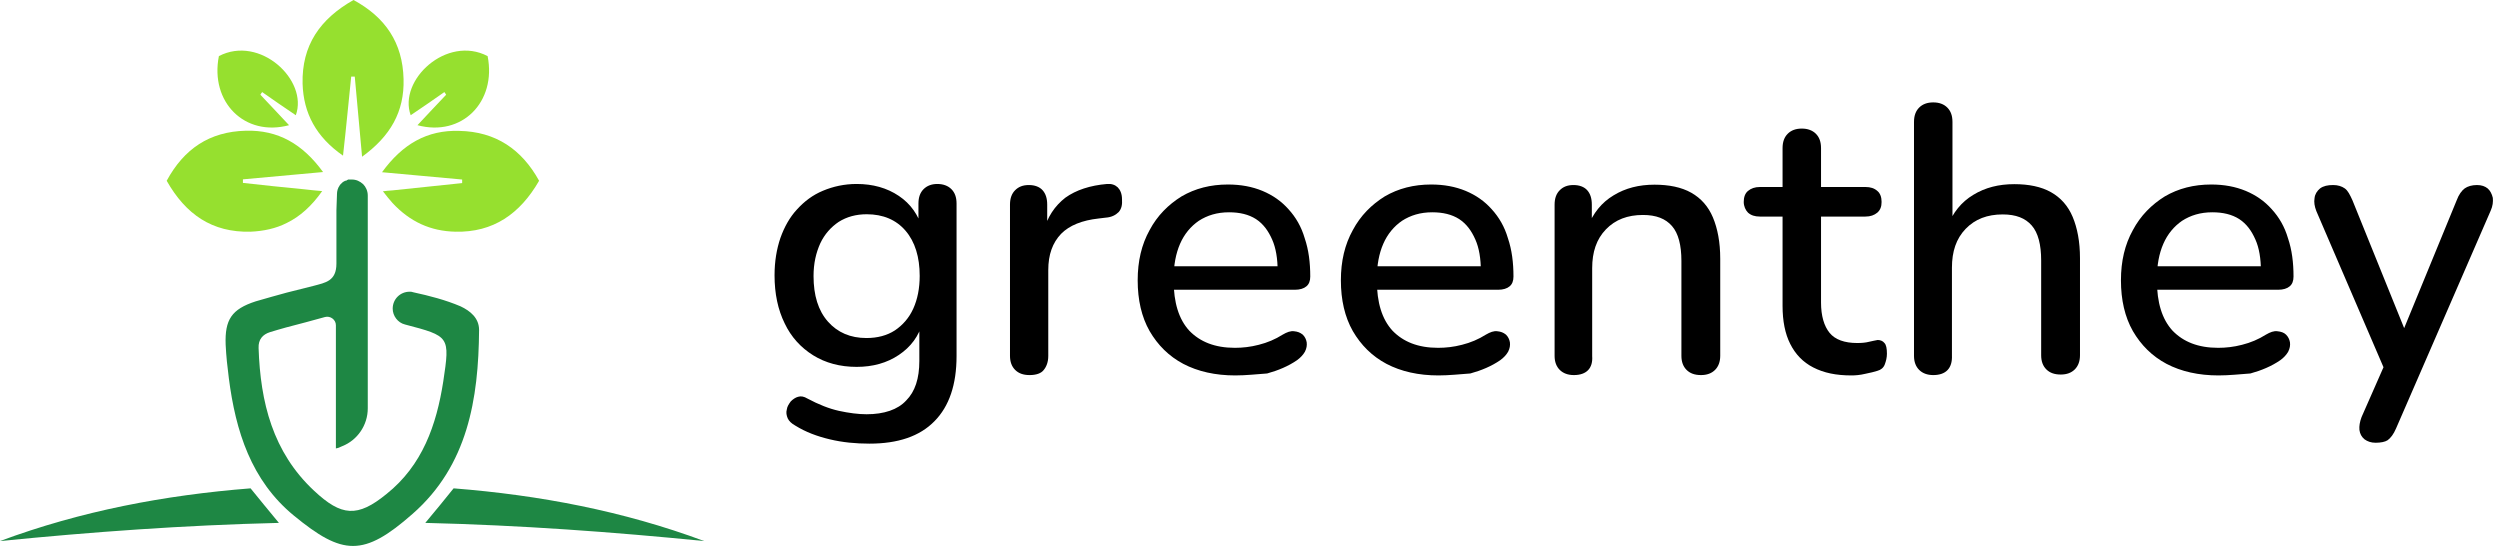
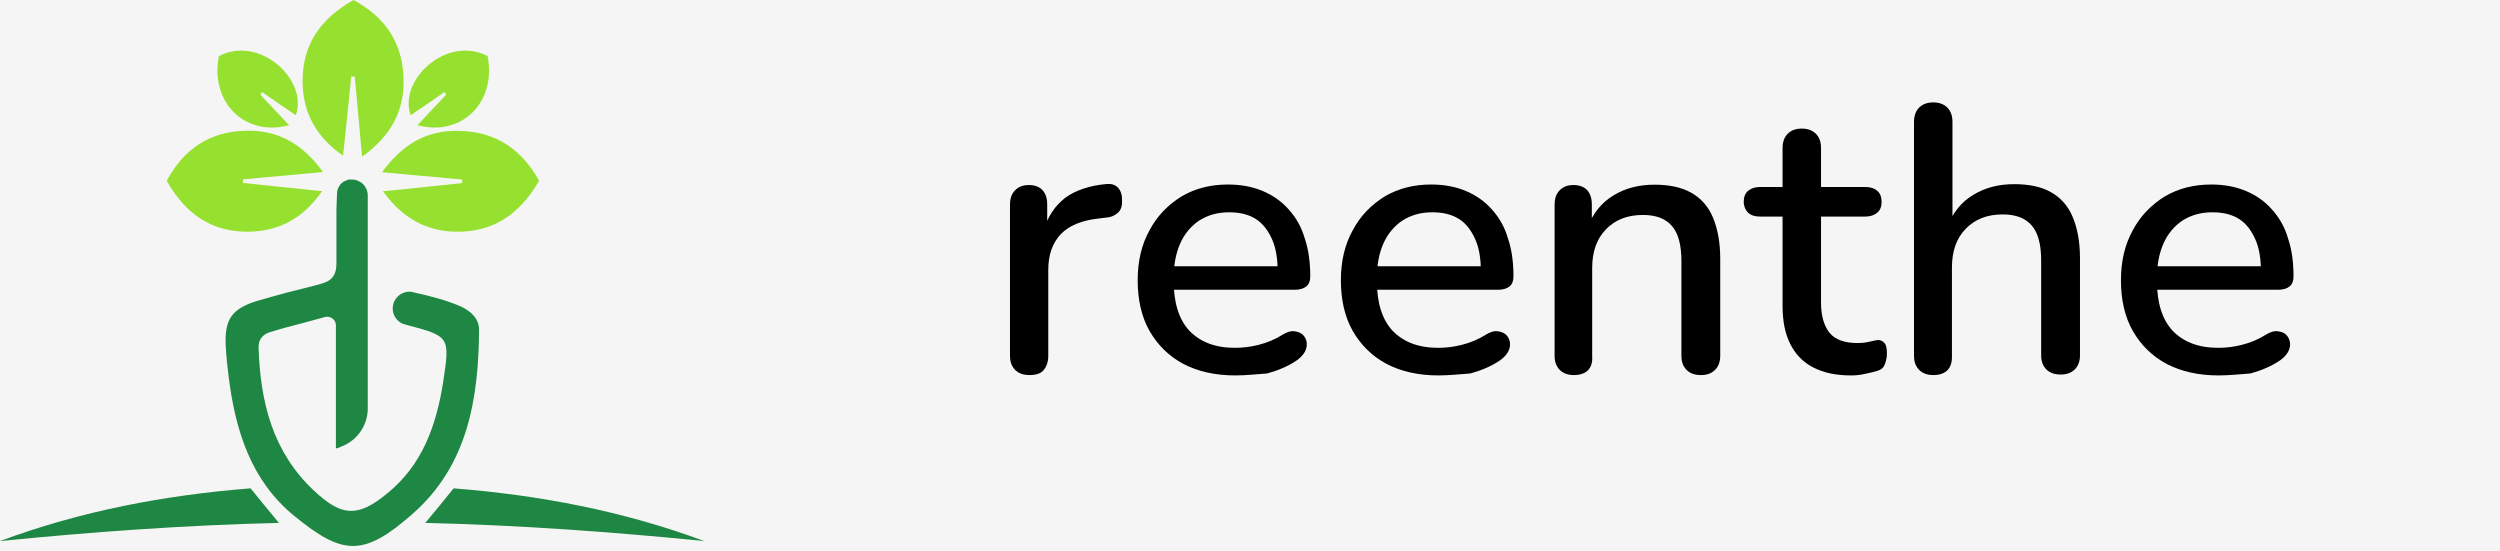
<svg xmlns="http://www.w3.org/2000/svg" width="204" height="45" viewBox="0 0 204 45" fill="none">
  <rect width="204" height="45" fill="#F5F5F5" />
  <g id="Product">
-     <rect width="1600" height="3362" transform="translate(-128 -35)" fill="white" />
    <g id="Group 32">
-       <path id="Vector" d="M39.093 26.929C39.049 32.568 38.163 37.988 33.672 41.927C29.661 45.458 27.961 45.342 23.979 42.072C20.491 39.209 19.227 35.169 18.674 30.867C18.558 29.981 18.456 29.051 18.413 28.121C18.34 26.086 18.892 25.229 20.869 24.589C21.726 24.328 22.584 24.11 23.398 23.877C24.139 23.688 24.88 23.499 25.592 23.325C26.551 23.063 27.452 22.947 27.452 21.508V17.163C27.452 16.756 27.496 16.305 27.496 15.899V15.855C27.496 15.593 27.568 15.332 27.714 15.143C27.714 15.099 27.757 15.099 27.757 15.07L27.801 15.027C27.845 14.983 27.874 14.954 27.874 14.954C27.917 14.91 27.946 14.91 27.946 14.881C27.99 14.838 28.019 14.838 28.062 14.809C28.135 14.765 28.179 14.736 28.251 14.736C28.295 14.736 28.324 14.692 28.324 14.692C28.368 14.692 28.397 14.649 28.397 14.649C28.44 14.649 28.44 14.649 28.469 14.649C28.513 14.649 28.542 14.649 28.586 14.649C28.629 14.649 28.658 14.649 28.702 14.649C29.08 14.649 29.37 14.794 29.632 15.027C29.85 15.245 30.01 15.579 30.01 15.957V33.323C30.01 34.704 29.152 35.925 27.932 36.404C27.859 36.448 27.743 36.477 27.67 36.52C27.597 36.564 27.481 36.564 27.409 36.593V26.537C27.409 26.086 26.958 25.752 26.522 25.868C25.447 26.159 24.371 26.464 23.325 26.725C22.874 26.842 22.438 26.987 22.031 27.103C21.436 27.292 21.072 27.699 21.101 28.397C21.247 32.815 22.249 36.898 25.636 40.052C27.859 42.13 29.167 42.246 31.536 40.313C34.471 37.974 35.62 34.675 36.172 31.114C36.724 27.438 36.695 27.438 33.047 26.478C32.451 26.333 32.044 25.766 32.044 25.185C32.044 24.4 32.669 23.804 33.425 23.804C33.541 23.804 33.614 23.804 33.716 23.848C35.053 24.139 36.346 24.473 37.581 24.996C38.381 25.374 39.093 25.955 39.093 26.929Z" fill="#1E8744" />
+       <path id="Vector" d="M39.093 26.929C39.049 32.568 38.163 37.988 33.672 41.927C29.661 45.458 27.961 45.342 23.979 42.072C20.491 39.209 19.227 35.169 18.674 30.867C18.558 29.981 18.456 29.051 18.413 28.121C18.34 26.086 18.892 25.229 20.869 24.589C21.726 24.328 22.584 24.11 23.398 23.877C24.139 23.688 24.88 23.499 25.592 23.325C26.551 23.063 27.452 22.947 27.452 21.508V17.163C27.452 16.756 27.496 16.305 27.496 15.899V15.855C27.496 15.593 27.568 15.332 27.714 15.143C27.714 15.099 27.757 15.099 27.757 15.07L27.801 15.027C27.845 14.983 27.874 14.954 27.874 14.954C27.917 14.91 27.946 14.91 27.946 14.881C27.99 14.838 28.019 14.838 28.062 14.809C28.135 14.765 28.179 14.736 28.251 14.736C28.295 14.736 28.324 14.692 28.324 14.692C28.368 14.692 28.397 14.649 28.397 14.649C28.44 14.649 28.44 14.649 28.469 14.649C28.513 14.649 28.542 14.649 28.586 14.649C28.629 14.649 28.658 14.649 28.702 14.649C29.08 14.649 29.37 14.794 29.632 15.027C29.85 15.245 30.01 15.579 30.01 15.957V33.323C30.01 34.704 29.152 35.925 27.932 36.404C27.859 36.448 27.743 36.477 27.67 36.52C27.597 36.564 27.481 36.564 27.409 36.593V26.537C27.409 26.086 26.958 25.752 26.522 25.868C25.447 26.159 24.371 26.464 23.325 26.725C22.874 26.842 22.438 26.987 22.031 27.103C21.436 27.292 21.072 27.699 21.101 28.397C21.247 32.815 22.249 36.898 25.636 40.052C27.859 42.13 29.167 42.246 31.536 40.313C34.471 37.974 35.62 34.675 36.172 31.114C36.724 27.438 36.695 27.438 33.047 26.478C32.451 26.333 32.044 25.766 32.044 25.185C32.044 24.4 32.669 23.804 33.425 23.804C33.541 23.804 33.614 23.804 33.716 23.848C35.053 24.139 36.346 24.473 37.581 24.996C38.381 25.374 39.093 25.955 39.093 26.929" fill="#1E8744" />
      <path id="Vector_2" d="M24.836 15.448C25.316 15.492 25.795 15.564 26.29 15.594C25.432 16.814 24.473 17.672 23.398 18.195C22.511 18.645 21.508 18.863 20.433 18.907C17.308 18.98 15.158 17.497 13.602 14.751C15.012 12.149 17.09 10.74 20.055 10.667C22.685 10.594 24.691 11.742 26.362 14.039C23.993 14.257 21.901 14.445 19.823 14.634C19.823 14.707 19.823 14.823 19.823 14.925C21.45 15.114 23.092 15.274 24.836 15.448Z" fill="#96E02F" />
      <path id="Vector_3" d="M29.545 12.789C29.327 10.42 29.138 8.327 28.949 6.249C28.833 6.249 28.76 6.249 28.658 6.249C28.441 8.327 28.252 10.405 27.99 12.701C25.796 11.176 24.764 9.243 24.691 6.83C24.618 3.706 26.101 1.555 28.847 0C31.449 1.41 32.858 3.488 32.931 6.452C33.004 9.112 31.856 11.117 29.545 12.789Z" fill="#96E02F" />
      <path id="Vector_4" d="M43.99 14.751C42.435 17.454 40.241 18.98 37.16 18.907C35.126 18.863 33.454 18.093 32.03 16.567C31.768 16.276 31.507 15.942 31.245 15.608C31.507 15.564 31.768 15.564 32.03 15.535C34.035 15.317 35.896 15.128 37.712 14.94C37.712 14.867 37.712 14.751 37.712 14.649C35.634 14.46 33.556 14.271 31.173 14.053C32.844 11.757 34.849 10.594 37.48 10.681C40.459 10.74 42.581 12.193 43.99 14.751Z" fill="#96E02F" />
      <path id="Vector_5" d="M22.758 42.668C14.969 42.857 7.47 43.409 0 44.15C6.612 41.694 13.443 40.401 20.447 39.849C21.16 40.735 21.872 41.592 22.758 42.668Z" fill="#1E8744" />
      <path id="Vector_6" d="M34.704 42.668C42.493 42.857 49.992 43.409 57.462 44.15C50.85 41.694 44.019 40.401 37.015 39.849C36.303 40.735 35.605 41.592 34.704 42.668Z" fill="#1E8744" />
      <path id="Vector_7" d="M17.861 4.578C21.203 2.834 25.171 6.54 24.139 9.403C23.209 8.778 22.279 8.138 21.392 7.513C21.349 7.586 21.276 7.659 21.247 7.731C22.032 8.545 22.773 9.359 23.587 10.216C19.968 11.19 17.119 8.327 17.861 4.578Z" fill="#96E02F" />
      <path id="Vector_8" d="M39.79 4.578C36.448 2.834 32.48 6.54 33.512 9.403C34.442 8.778 35.372 8.138 36.259 7.513C36.303 7.586 36.375 7.659 36.404 7.731C35.62 8.545 34.878 9.359 34.065 10.216C37.683 11.19 40.532 8.327 39.79 4.578Z" fill="#96E02F" />
-       <path id="Vector_9" d="M70.701 27.583C71.602 27.583 72.373 27.38 73.027 26.958C73.651 26.537 74.175 25.955 74.523 25.185C74.872 24.415 75.047 23.514 75.047 22.511C75.047 20.985 74.669 19.735 73.898 18.834C73.128 17.933 72.053 17.483 70.73 17.483C69.859 17.483 69.103 17.686 68.434 18.108C67.809 18.529 67.286 19.11 66.937 19.852C66.589 20.622 66.385 21.479 66.385 22.526C66.385 24.095 66.763 25.345 67.562 26.246C68.347 27.132 69.393 27.583 70.701 27.583ZM70.948 36.201C69.829 36.201 68.754 36.099 67.722 35.852C66.676 35.605 65.746 35.256 64.903 34.733C64.583 34.559 64.38 34.355 64.278 34.137C64.176 33.89 64.133 33.658 64.205 33.41C64.234 33.163 64.38 32.96 64.525 32.757C64.699 32.582 64.903 32.437 65.121 32.379C65.368 32.306 65.6 32.35 65.891 32.524C66.792 33.004 67.664 33.352 68.463 33.527C69.263 33.701 70.033 33.803 70.716 33.803C72.14 33.803 73.259 33.425 73.942 32.684C74.669 31.957 75.018 30.882 75.018 29.458V26.29H75.294C74.974 27.438 74.32 28.31 73.346 28.964C72.373 29.617 71.225 29.937 69.902 29.937C68.55 29.937 67.359 29.617 66.356 28.993C65.353 28.368 64.554 27.496 64.031 26.391C63.479 25.272 63.203 23.964 63.203 22.468C63.203 21.319 63.377 20.317 63.682 19.416C64.002 18.515 64.452 17.715 65.034 17.09C65.629 16.436 66.312 15.913 67.155 15.564C67.984 15.216 68.899 15.012 69.902 15.012C71.225 15.012 72.373 15.332 73.346 15.986C74.32 16.64 74.945 17.555 75.265 18.66L74.945 19.183V16.611C74.945 16.088 75.09 15.71 75.366 15.434C75.642 15.158 76.02 15.012 76.485 15.012C76.965 15.012 77.357 15.158 77.633 15.434C77.91 15.71 78.055 16.088 78.055 16.611V29.051C78.055 31.376 77.459 33.149 76.253 34.37C75.047 35.605 73.274 36.201 70.948 36.201Z" fill="black" />
      <path id="Vector_10" d="M84.013 30.606C83.49 30.606 83.112 30.46 82.836 30.184C82.56 29.908 82.415 29.53 82.415 29.036V16.698C82.415 16.175 82.56 15.797 82.836 15.521C83.112 15.245 83.461 15.099 83.955 15.099C84.435 15.099 84.827 15.245 85.074 15.521C85.321 15.797 85.452 16.175 85.452 16.698V18.951H85.132C85.452 17.701 86.077 16.8 86.934 16.131C87.806 15.506 88.954 15.129 90.335 15.012C90.713 14.983 90.989 15.085 91.207 15.288C91.41 15.492 91.556 15.812 91.556 16.262C91.585 16.683 91.527 17.032 91.28 17.308C91.032 17.555 90.684 17.73 90.233 17.759L89.637 17.831C88.315 17.977 87.269 18.384 86.585 19.081C85.888 19.808 85.539 20.782 85.539 22.032V29.051C85.539 29.53 85.394 29.923 85.161 30.199C84.958 30.46 84.566 30.606 84.013 30.606Z" fill="black" />
      <path id="Vector_11" d="M100.798 30.635C99.171 30.635 97.747 30.315 96.555 29.69C95.378 29.065 94.477 28.164 93.808 27.016C93.154 25.868 92.835 24.473 92.835 22.874C92.835 21.305 93.154 19.953 93.808 18.776C94.433 17.599 95.334 16.698 96.41 16.029C97.529 15.376 98.778 15.056 100.203 15.056C101.249 15.056 102.179 15.23 103.022 15.579C103.85 15.928 104.548 16.407 105.144 17.076C105.74 17.73 106.19 18.5 106.466 19.445C106.786 20.389 106.917 21.421 106.917 22.569C106.917 22.918 106.815 23.194 106.597 23.369C106.394 23.543 106.074 23.645 105.652 23.645H95.291V21.726H104.78L104.257 22.148C104.257 21.101 104.112 20.229 103.807 19.546C103.487 18.82 103.08 18.267 102.484 17.875C101.888 17.497 101.162 17.323 100.29 17.323C99.316 17.323 98.517 17.57 97.819 18.02C97.165 18.471 96.642 19.096 96.293 19.895C95.945 20.695 95.77 21.639 95.77 22.715V22.889C95.77 24.691 96.192 26.057 97.049 26.987C97.921 27.888 99.127 28.382 100.769 28.382C101.394 28.382 102.048 28.31 102.717 28.135C103.414 27.961 104.068 27.685 104.664 27.307C105.013 27.103 105.318 26.987 105.609 27.031C105.885 27.06 106.088 27.132 106.306 27.307C106.481 27.481 106.582 27.685 106.626 27.932C106.655 28.179 106.626 28.411 106.481 28.702C106.335 28.949 106.132 29.181 105.827 29.399C105.129 29.879 104.301 30.228 103.4 30.475C102.571 30.533 101.67 30.635 100.798 30.635Z" fill="black" />
      <path id="Vector_12" d="M117.38 30.635C115.753 30.635 114.328 30.315 113.137 29.69C111.96 29.065 111.059 28.164 110.39 27.016C109.736 25.868 109.416 24.473 109.416 22.874C109.416 21.305 109.736 19.953 110.39 18.776C111.015 17.599 111.916 16.698 112.991 16.029C114.11 15.376 115.36 15.056 116.784 15.056C117.831 15.056 118.761 15.23 119.604 15.579C120.432 15.928 121.13 16.407 121.726 17.076C122.321 17.73 122.772 18.5 123.048 19.445C123.368 20.389 123.499 21.421 123.499 22.569C123.499 22.918 123.397 23.194 123.179 23.369C122.975 23.543 122.656 23.645 122.234 23.645H111.872V21.726H121.362L120.839 22.148C120.839 21.101 120.694 20.229 120.389 19.546C120.069 18.82 119.662 18.267 119.066 17.875C118.47 17.497 117.744 17.323 116.872 17.323C115.898 17.323 115.099 17.57 114.401 18.02C113.747 18.471 113.224 19.096 112.875 19.895C112.526 20.695 112.352 21.639 112.352 22.715V22.889C112.352 24.691 112.773 26.057 113.631 26.987C114.503 27.888 115.709 28.382 117.351 28.382C117.976 28.382 118.63 28.31 119.299 28.135C119.996 27.961 120.65 27.685 121.246 27.307C121.595 27.103 121.9 26.987 122.191 27.031C122.467 27.06 122.67 27.132 122.888 27.307C123.063 27.481 123.164 27.685 123.208 27.932C123.237 28.179 123.208 28.411 123.063 28.702C122.917 28.949 122.714 29.181 122.409 29.399C121.711 29.879 120.883 30.228 119.982 30.475C119.153 30.533 118.238 30.635 117.38 30.635Z" fill="black" />
      <path id="Vector_13" d="M128.425 30.606C127.945 30.606 127.553 30.46 127.277 30.184C127.001 29.908 126.855 29.53 126.855 29.036V16.698C126.855 16.175 127.001 15.797 127.277 15.521C127.553 15.245 127.902 15.099 128.396 15.099C128.876 15.099 129.268 15.245 129.515 15.521C129.762 15.797 129.893 16.175 129.893 16.698V19.096L129.544 18.544C129.995 17.395 130.692 16.524 131.666 15.942C132.639 15.346 133.744 15.07 135.008 15.07C136.185 15.07 137.203 15.274 138.002 15.724C138.801 16.175 139.397 16.843 139.775 17.744C140.153 18.645 140.371 19.764 140.371 21.116V29.036C140.371 29.516 140.226 29.908 139.949 30.184C139.673 30.46 139.295 30.606 138.801 30.606C138.278 30.606 137.9 30.46 137.624 30.184C137.348 29.908 137.203 29.53 137.203 29.036V21.29C137.203 20.011 136.956 19.038 136.432 18.442C135.909 17.846 135.154 17.541 134.064 17.541C132.814 17.541 131.811 17.919 131.041 18.718C130.271 19.517 129.922 20.564 129.922 21.886V29.051C129.995 30.039 129.471 30.606 128.425 30.606Z" fill="black" />
      <path id="Vector_14" d="M151.081 30.635C149.832 30.635 148.829 30.431 147.957 29.981C147.129 29.559 146.504 28.905 146.082 28.062C145.661 27.234 145.457 26.188 145.457 24.967V17.672H143.612C143.19 17.672 142.885 17.57 142.638 17.352C142.435 17.148 142.289 16.829 142.289 16.48C142.289 16.102 142.391 15.782 142.638 15.579C142.885 15.375 143.19 15.259 143.612 15.259H145.457V12.091C145.457 11.568 145.603 11.19 145.879 10.914C146.155 10.638 146.533 10.492 147.027 10.492C147.506 10.492 147.899 10.638 148.175 10.914C148.451 11.19 148.596 11.568 148.596 12.091V15.259H152.215C152.636 15.259 152.942 15.361 153.189 15.579C153.436 15.782 153.537 16.102 153.537 16.48C153.537 16.858 153.436 17.134 153.189 17.352C152.942 17.555 152.636 17.672 152.215 17.672H148.596V24.691C148.596 25.766 148.843 26.609 149.294 27.161C149.744 27.714 150.515 27.99 151.546 27.99C151.924 27.99 152.244 27.961 152.52 27.888C152.796 27.815 153.043 27.786 153.218 27.743C153.421 27.743 153.639 27.815 153.77 27.99C153.915 28.135 153.973 28.44 153.973 28.862C153.973 29.181 153.901 29.457 153.799 29.734C153.697 30.01 153.479 30.184 153.203 30.257C152.956 30.329 152.607 30.431 152.2 30.504C151.779 30.606 151.387 30.635 151.081 30.635Z" fill="black" />
      <path id="Vector_15" d="M157.752 30.606C157.272 30.606 156.88 30.46 156.604 30.184C156.328 29.908 156.182 29.53 156.182 29.036V9.955C156.182 9.432 156.328 9.054 156.604 8.778C156.88 8.502 157.258 8.356 157.752 8.356C158.246 8.356 158.624 8.502 158.9 8.778C159.176 9.054 159.321 9.432 159.321 9.955V18.5H158.9C159.351 17.352 160.048 16.48 161.022 15.899C161.995 15.303 163.1 15.027 164.364 15.027C165.541 15.027 166.559 15.23 167.358 15.681C168.157 16.131 168.753 16.8 169.131 17.701C169.509 18.602 169.727 19.721 169.727 21.072V28.993C169.727 29.472 169.581 29.865 169.305 30.141C169.029 30.417 168.651 30.562 168.157 30.562C167.634 30.562 167.256 30.417 166.98 30.141C166.704 29.865 166.559 29.487 166.559 28.993V21.247C166.559 19.968 166.312 18.994 165.788 18.398C165.265 17.802 164.51 17.497 163.42 17.497C162.17 17.497 161.167 17.875 160.397 18.674C159.627 19.474 159.278 20.52 159.278 21.843V29.007C159.321 30.039 158.798 30.606 157.752 30.606Z" fill="black" />
      <path id="Vector_16" d="M181.033 30.635C179.406 30.635 177.981 30.315 176.79 29.69C175.613 29.065 174.712 28.164 174.043 27.016C173.389 25.868 173.069 24.473 173.069 22.874C173.069 21.305 173.389 19.953 174.043 18.776C174.668 17.599 175.569 16.698 176.644 16.029C177.763 15.376 179.013 15.056 180.437 15.056C181.484 15.056 182.414 15.23 183.257 15.579C184.085 15.928 184.783 16.407 185.378 17.076C185.974 17.73 186.425 18.5 186.701 19.445C187.021 20.389 187.151 21.421 187.151 22.569C187.151 22.918 187.05 23.194 186.832 23.369C186.628 23.543 186.309 23.645 185.887 23.645H175.525V21.726H185.015L184.492 22.148C184.492 21.101 184.347 20.229 184.041 19.546C183.722 18.82 183.315 18.267 182.719 17.875C182.123 17.497 181.397 17.323 180.525 17.323C179.551 17.323 178.752 17.57 178.054 18.02C177.4 18.471 176.877 19.096 176.528 19.895C176.179 20.695 176.005 21.639 176.005 22.715V22.889C176.005 24.691 176.426 26.057 177.284 26.987C178.156 27.888 179.362 28.382 181.004 28.382C181.629 28.382 182.283 28.31 182.952 28.135C183.649 27.961 184.303 27.685 184.899 27.307C185.248 27.103 185.553 26.987 185.844 27.031C186.12 27.06 186.367 27.132 186.541 27.307C186.715 27.481 186.817 27.685 186.861 27.932C186.89 28.179 186.861 28.411 186.715 28.702C186.57 28.949 186.367 29.181 186.062 29.399C185.364 29.879 184.536 30.228 183.635 30.475C182.806 30.533 181.905 30.635 181.033 30.635Z" fill="black" />
-       <path id="Vector_17" d="M193.851 36.128C193.473 36.128 193.197 36.026 192.95 35.852C192.703 35.648 192.572 35.401 192.529 35.082C192.5 34.762 192.558 34.428 192.703 34.035L194.781 29.312V30.635L189.012 17.221C188.866 16.843 188.808 16.494 188.866 16.175C188.895 15.855 189.07 15.579 189.317 15.376C189.593 15.172 189.942 15.099 190.392 15.099C190.77 15.099 191.09 15.201 191.337 15.376C191.584 15.55 191.758 15.899 191.962 16.349L196.612 27.845H195.74L200.463 16.349C200.638 15.87 200.885 15.55 201.117 15.376C201.364 15.201 201.713 15.099 202.12 15.099C202.498 15.099 202.774 15.201 202.992 15.376C203.196 15.55 203.341 15.826 203.414 16.146C203.443 16.465 203.414 16.8 203.239 17.192L195.522 34.951C195.319 35.431 195.072 35.75 194.825 35.925C194.621 36.056 194.273 36.128 193.851 36.128Z" fill="black" />
    </g>
  </g>
</svg>